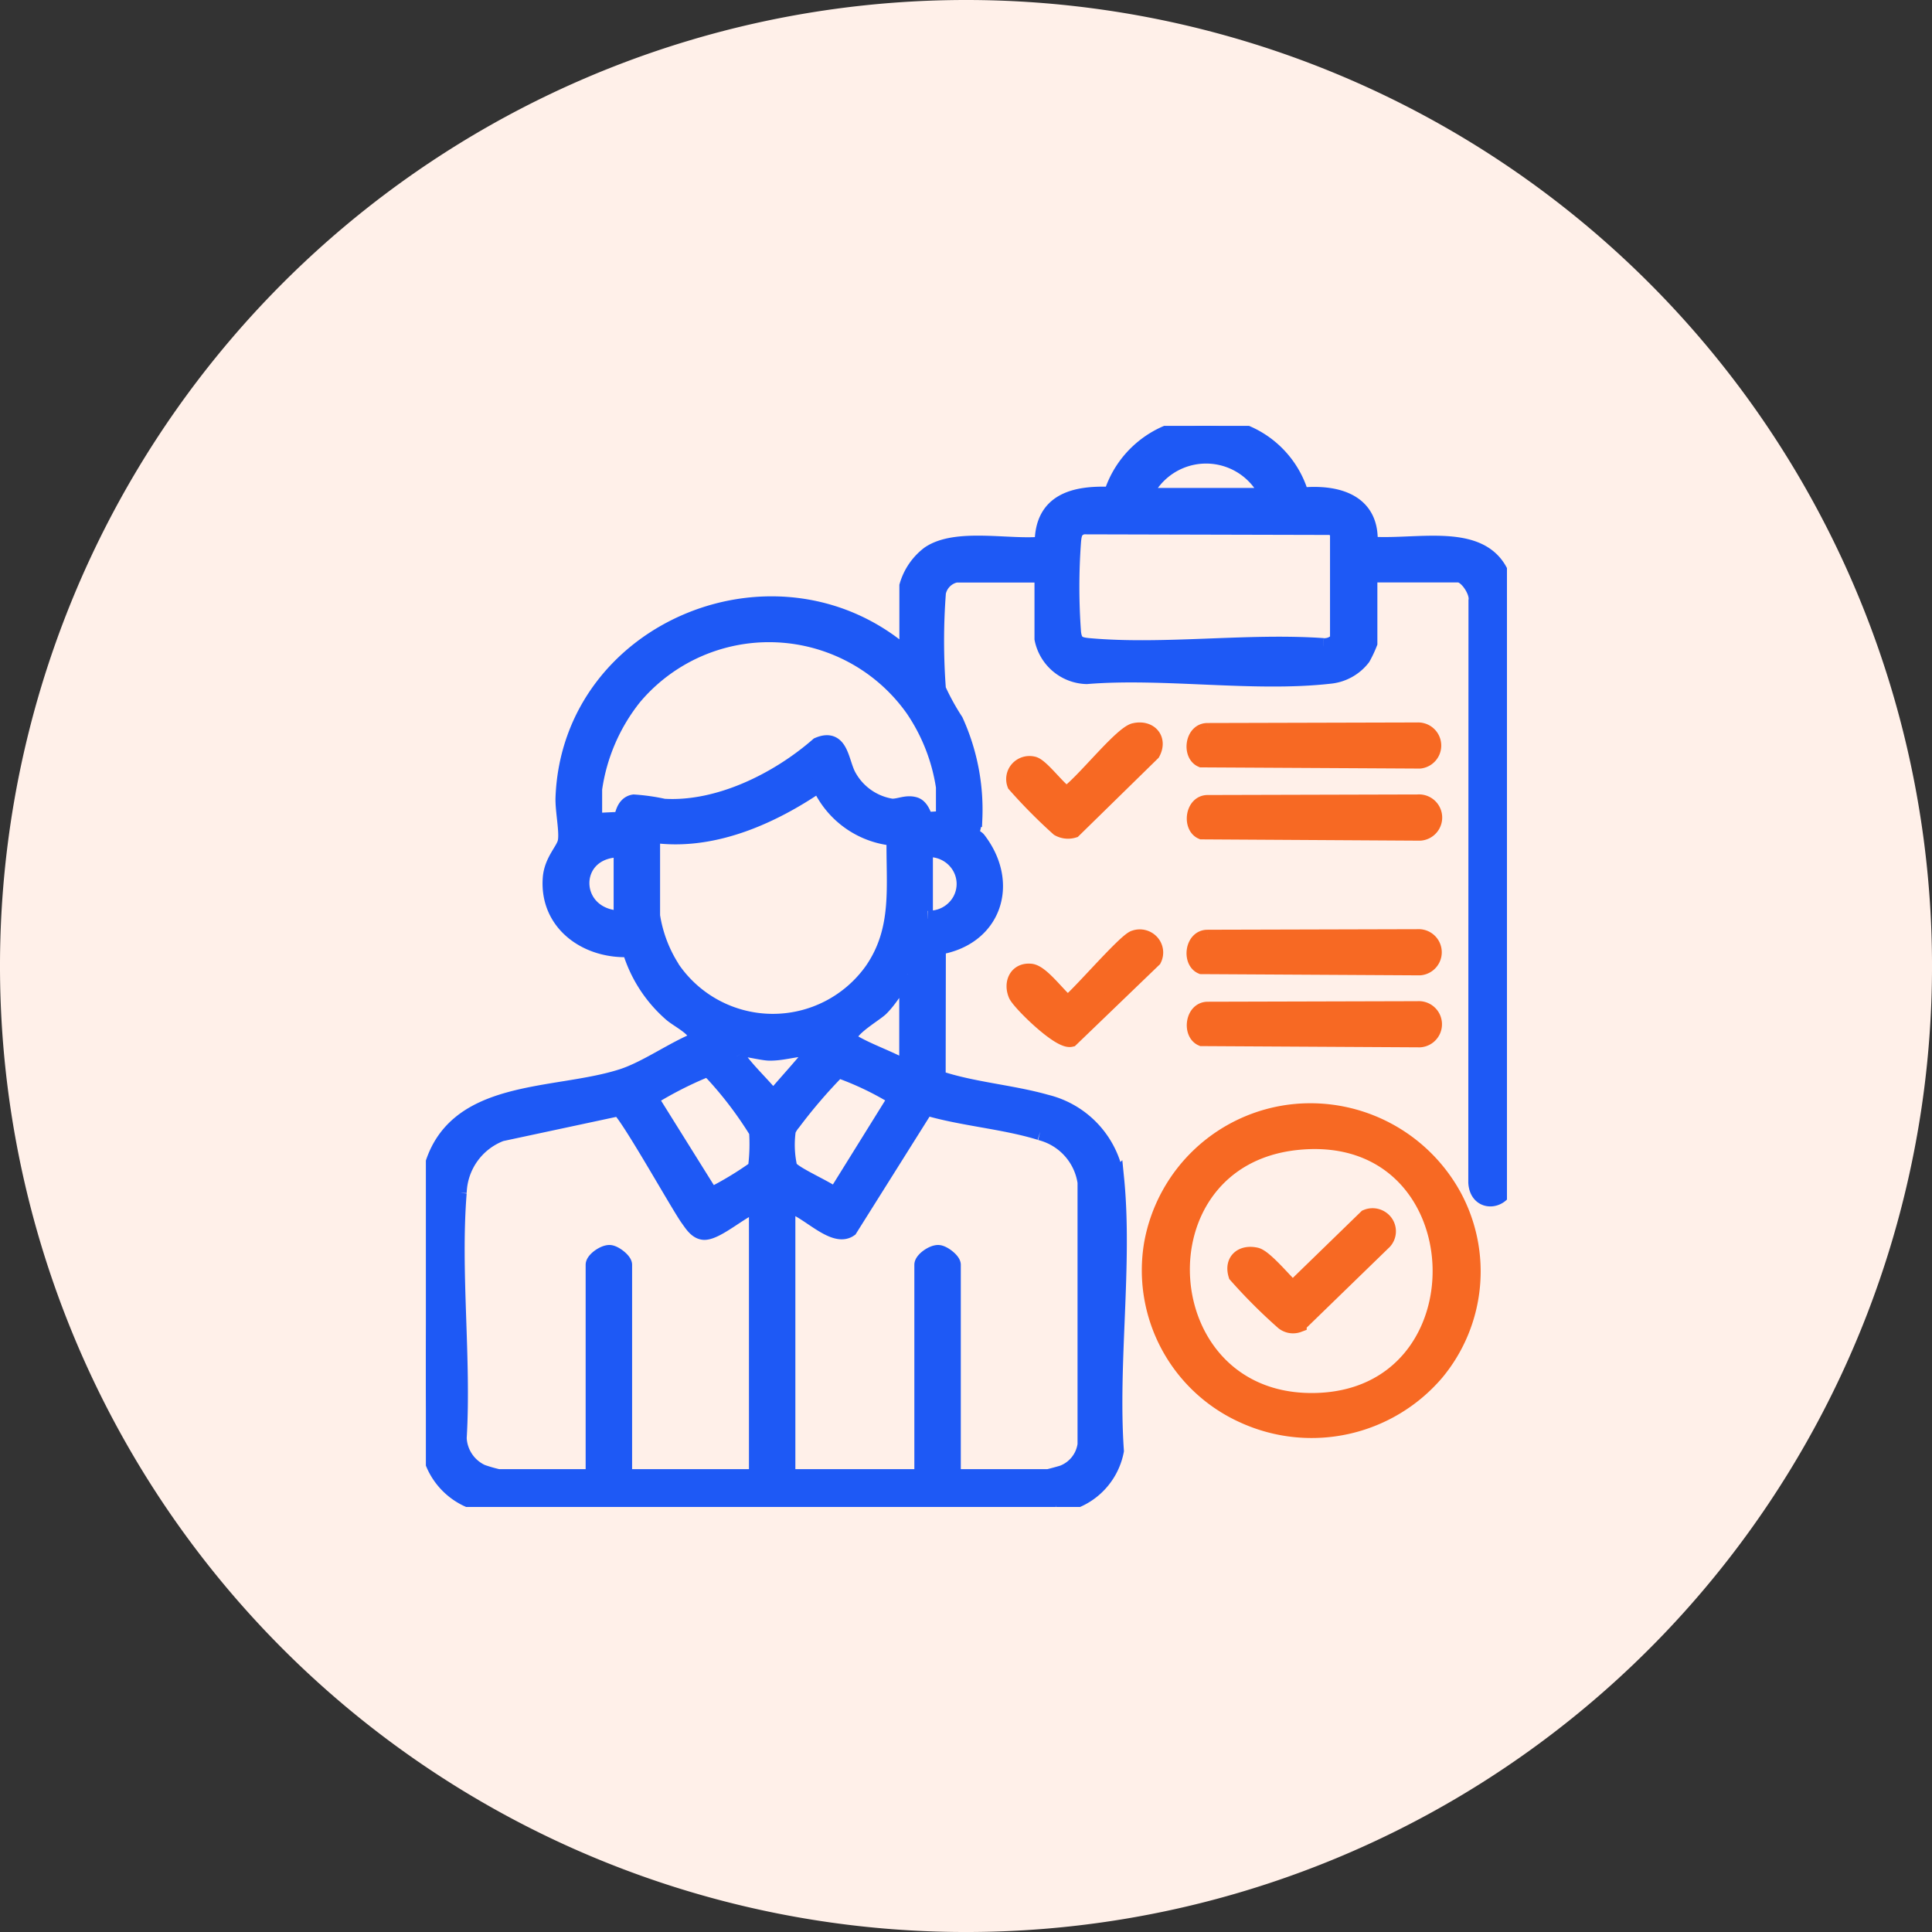
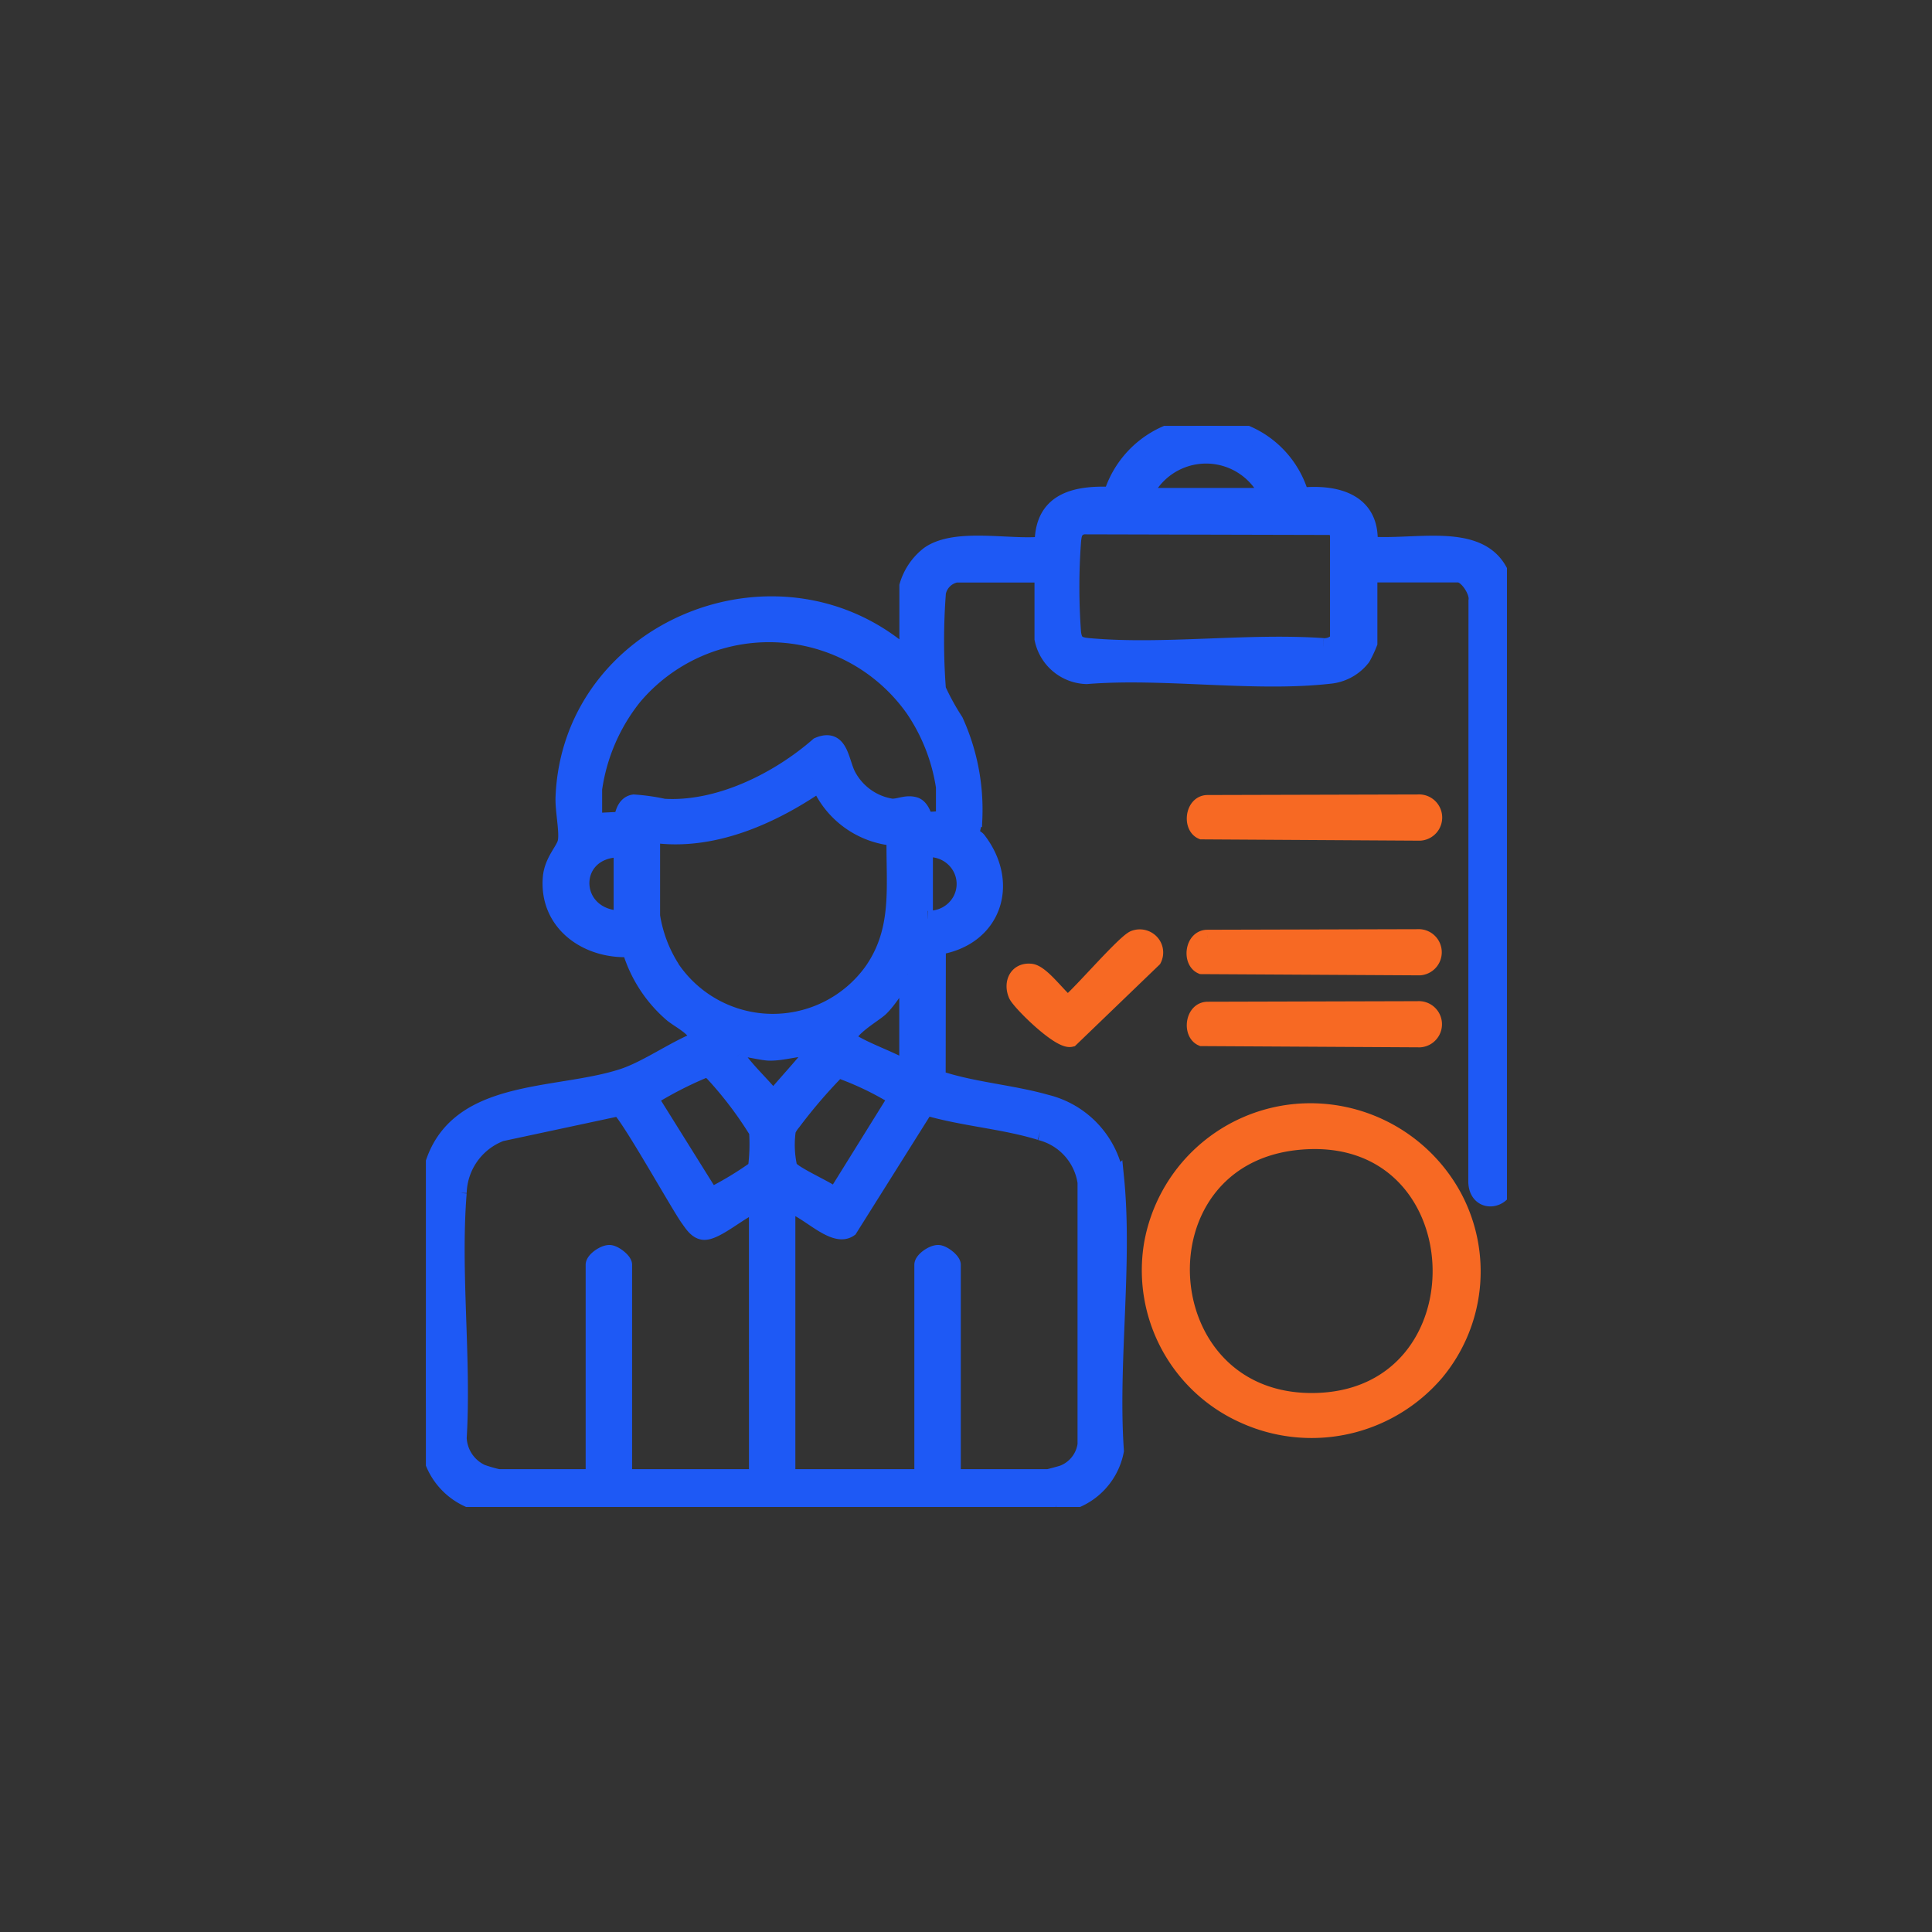
<svg xmlns="http://www.w3.org/2000/svg" width="117.949" height="117.95" viewBox="0 0 117.949 117.95">
  <rect x="0" y="0" width="117.949" height="117.95" fill="#333333" stroke="none" />
  <defs>
    <clipPath id="clip-path">
      <rect id="Rectangle_62496" data-name="Rectangle 62496" width="66" height="66" fill="none" />
    </clipPath>
  </defs>
  <g id="employee_onboarding" data-name="employee onboarding" transform="translate(-14660 -1919)">
-     <path id="Path_210599" data-name="Path 210599" d="M230.765,635.925A58.975,58.975,0,1,1,171.79,576.95a58.974,58.974,0,0,1,58.975,58.975" transform="translate(14547.185 1342.05)" fill="#fff0e9" />
    <g id="Onboarding_menu_icon" data-name="Onboarding menu icon" transform="translate(14686 1945)">
      <path id="Path_208587" data-name="Path 208587" d="M3.232,52.572l-.105.223v.112H32.383v-.112l-.139-.223Z" transform="translate(0.235 13.093)" fill="#9094a9" />
      <g id="Group_165557" data-name="Group 165557">
        <g id="Group_165556" data-name="Group 165556" clip-path="url(#clip-path)">
          <path id="Path_208588" data-name="Path 208588" d="M37.818,18.465l12.824-.034a.913.913,0,1,1,.133,1.821l-13.311-.079c-.684-.295-.521-1.712.354-1.708" transform="translate(9.913 4.571)" fill="#f76923" stroke="#f76923" stroke-width="1" />
-           <path id="Path_208589" data-name="Path 208589" d="M35.683,14.943c.914-.2,1.511.492,1.067,1.314l-4.8,4.7a1.158,1.158,0,0,1-.9-.1A32.452,32.452,0,0,1,28.4,18.182a.9.9,0,0,1,.175-.92.932.932,0,0,1,.907-.28c.507.084,1.754,1.857,2.088,1.8.9-.569,3.315-3.665,4.112-3.839" transform="translate(7.585 3.698)" fill="#f76923" stroke="#f76923" stroke-width="1" />
          <path id="Path_208590" data-name="Path 208590" d="M35.676,25.085a.938.938,0,0,1,1.01.249.9.9,0,0,1,.14,1.015l-5.044,4.857c-.694.162-3.122-2.239-3.313-2.693-.3-.706.033-1.472.872-1.387.655.066,1.674,1.527,2.24,1.934.288,0,3.508-3.8,4.093-3.975" transform="translate(7.59 6.209)" fill="#f76923" stroke="#f76923" stroke-width="1" />
          <path id="Path_208591" data-name="Path 208591" d="M66,45.927V10.67c-.331-4.724-5.069-3.151-8.4-3.415.192-2.6-1.949-3.209-4.18-2.987A5.851,5.851,0,0,0,48.289.022a9.57,9.57,0,0,0-1.311,0,5.976,5.976,0,0,0-5.109,4.2c-2.286-.1-4.244.38-4.2,3.032-1.982.232-5.281-.559-6.942.587a3.722,3.722,0,0,0-1.319,1.928v4.325C21.645,7.125,8.826,12.3,8.416,22.676c-.032.807.259,2.089.134,2.716-.1.519-.825,1.151-.912,2.2-.219,2.772,2.2,4.48,4.833,4.337a8.309,8.309,0,0,0,2.5,3.926c.479.431,1.749.983,1.582,1.656-1.469.591-3.092,1.769-4.567,2.244C7.841,41.093,1.581,40.267.317,45.567.369,50.755-.32,56.783.169,61.915A4.142,4.142,0,0,0,3.955,65.87h34.5a4.088,4.088,0,0,0,3.66-3.3c-.373-5.326.538-11.4.011-16.644a5.671,5.671,0,0,0-4.244-4.6c-2.159-.613-4.528-.765-6.648-1.487l.012-8.043c3.388-.528,4.513-3.83,2.463-6.509-.1-.137-.354-.2-.376-.3-.064-.258.133-.684.141-1a13.047,13.047,0,0,0-1.162-5.967A14.663,14.663,0,0,1,31.25,16.09a38.984,38.984,0,0,1,0-5.919,1.426,1.426,0,0,1,1.107-1.106h5.3V13a2.816,2.816,0,0,0,2.684,2.263c4.693-.383,10.215.5,14.809-.017a2.854,2.854,0,0,0,2.025-1.106,7.125,7.125,0,0,0,.415-.882v-4.2h5.443c.529,0,1.222,1.062,1.119,1.609l-.011,35.516c.07,1.481,1.937,1.161,1.846-.26M11.964,30.1c-3.294-.034-3.32-4.358,0-4.26Zm3.041,3.011a8.335,8.335,0,0,1-1.206-3.2V24.941c3.638.548,7.309-1.092,10.227-3.1a5.485,5.485,0,0,0,4.6,3.3c-.05,2.91.4,5.564-1.344,8.1A7.47,7.47,0,0,1,15,33.116m14.4.348v5.811c-1.041-.614-2.358-1.033-3.377-1.641-.835-.5,1.344-1.7,1.741-2.1.625-.623,1.023-1.443,1.635-2.071M20.225,64.191H12.091V51.216c0-.243-.574-.691-.862-.709-.343-.021-.974.424-.974.709V64.192H4.423A8.9,8.9,0,0,1,3.408,63.9a2.437,2.437,0,0,1-1.415-2.1c.29-4.864-.39-10.167,0-14.98a4.013,4.013,0,0,1,2.594-3.64l7.184-1.537c.4.064,3.654,5.9,4.252,6.732.22.3.479.745.888.812.763.133,2.465-1.481,3.313-1.659ZM20.16,45.339A20.565,20.565,0,0,1,17.4,47.006l-3.733-5.977a23.156,23.156,0,0,1,3.375-1.734c.276-.038.327.077.5.232a23.04,23.04,0,0,1,2.689,3.549,11.326,11.326,0,0,1-.072,2.264m-1.169-6.848c-.108-.167-.317-.428,0-.5.3-.071,1.5.248,1.952.26.793.02,1.547-.244,2.252-.253.15,0,.441.031.44.183,0,.188-2.149,2.51-2.424,2.9-.634-.812-1.674-1.754-2.22-2.588m3.1,4.5a1.93,1.93,0,0,1,.305-.476A31.707,31.707,0,0,1,25.16,39.3a18.213,18.213,0,0,1,3.573,1.713L25,47.018c-.507-.441-2.552-1.291-2.821-1.734a6.274,6.274,0,0,1-.09-2.3m15.41.129a3.715,3.715,0,0,1,2.786,3.068V62.191a2.2,2.2,0,0,1-1.37,1.75c-.107.043-.877.251-.925.251H32.158V51.216c0-.243-.574-.691-.862-.709-.343-.021-.974.424-.974.709V64.192H22.258a1.3,1.3,0,0,1-.2-.194V47.537c1.082.094,2.8,2.181,3.8,1.48l4.668-7.428c2.228.664,4.774.836,6.973,1.519M30.637,30.1c-.449-.009-.182-.284-.182-.312V25.845a2.181,2.181,0,0,1,2.074.921,2.107,2.107,0,0,1,.1,2.238,2.175,2.175,0,0,1-1.988,1.09m1-8.058v2c-.275-.055-.982.091-1.16-.02-.078-.049-.2-.727-.638-.857-.509-.15-.943.116-1.4.1a3.666,3.666,0,0,1-2.629-1.811c-.512-.853-.455-2.541-1.858-1.936-2.451,2.14-6.076,3.957-9.431,3.752a12.482,12.482,0,0,0-1.83-.26c-.645.1-.663.954-.743,1.023s-1.426.062-1.69.143v-2a11.618,11.618,0,0,1,2.424-5.618,10.8,10.8,0,0,1,17.094.735,11.537,11.537,0,0,1,1.861,4.759m19.8-17.758H43.83a4.151,4.151,0,0,1,7.606,0m3.35,9.169c-4.6-.325-9.769.411-14.307,0-.639-.057-.9-.175-.98-.843a38.034,38.034,0,0,1,0-5.559c.044-.464.1-.8.624-.934l15.247.038.329.325v6.581a1.068,1.068,0,0,1-.911.393" transform="translate(-0.001 0)" fill="#1e59f5" stroke="#1e59f5" stroke-width="1" />
          <path id="Path_208592" data-name="Path 208592" d="M43.78,33.575a9.812,9.812,0,0,0-8.773,8.064,9.688,9.688,0,0,0,5.615,10.444,9.978,9.978,0,0,0,11.707-2.608A9.643,9.643,0,0,0,53.41,38.735a9.954,9.954,0,0,0-9.63-5.16m1.01,17.651c-10.038.046-10.913-14.863-.879-15.843,11.172-1.091,11.758,15.793.879,15.843" transform="translate(9.333 8.318)" fill="#f76923" stroke="#f76923" stroke-width="1" />
-           <path id="Path_208593" data-name="Path 208593" d="M46.993,38.744a.933.933,0,0,1,1.116.3.9.9,0,0,1-.055,1.137l-5.216,5.066a.935.935,0,0,1-.918-.145,33.016,33.016,0,0,1-2.863-2.861c-.265-.857.336-1.366,1.191-1.172.582.132,2.091,2.036,2.258,2.036Z" transform="translate(10.436 9.593)" fill="#f76923" stroke="#f76923" stroke-width="1" />
-           <path id="Path_208594" data-name="Path 208594" d="M37.808,14.942l12.824-.034a.911.911,0,0,1,.134,1.816l-13.314-.073c-.684-.295-.521-1.712.354-1.708" transform="translate(9.91 3.698)" fill="#f76923" stroke="#f76923" stroke-width="1" />
          <path id="Path_208595" data-name="Path 208595" d="M37.818,28.577l12.824-.034a.911.911,0,1,1,.134,1.818l-13.312-.075c-.684-.295-.521-1.712.354-1.708" transform="translate(9.913 7.079)" fill="#f76923" stroke="#f76923" stroke-width="1" />
          <path id="Path_208596" data-name="Path 208596" d="M37.808,25.055l12.824-.034a.911.911,0,1,1,.134,1.818l-13.314-.075c-.684-.295-.521-1.712.354-1.708" transform="translate(9.91 6.206)" fill="#f76923" stroke="#f76923" stroke-width="1" />
        </g>
      </g>
    </g>
  </g>
</svg>